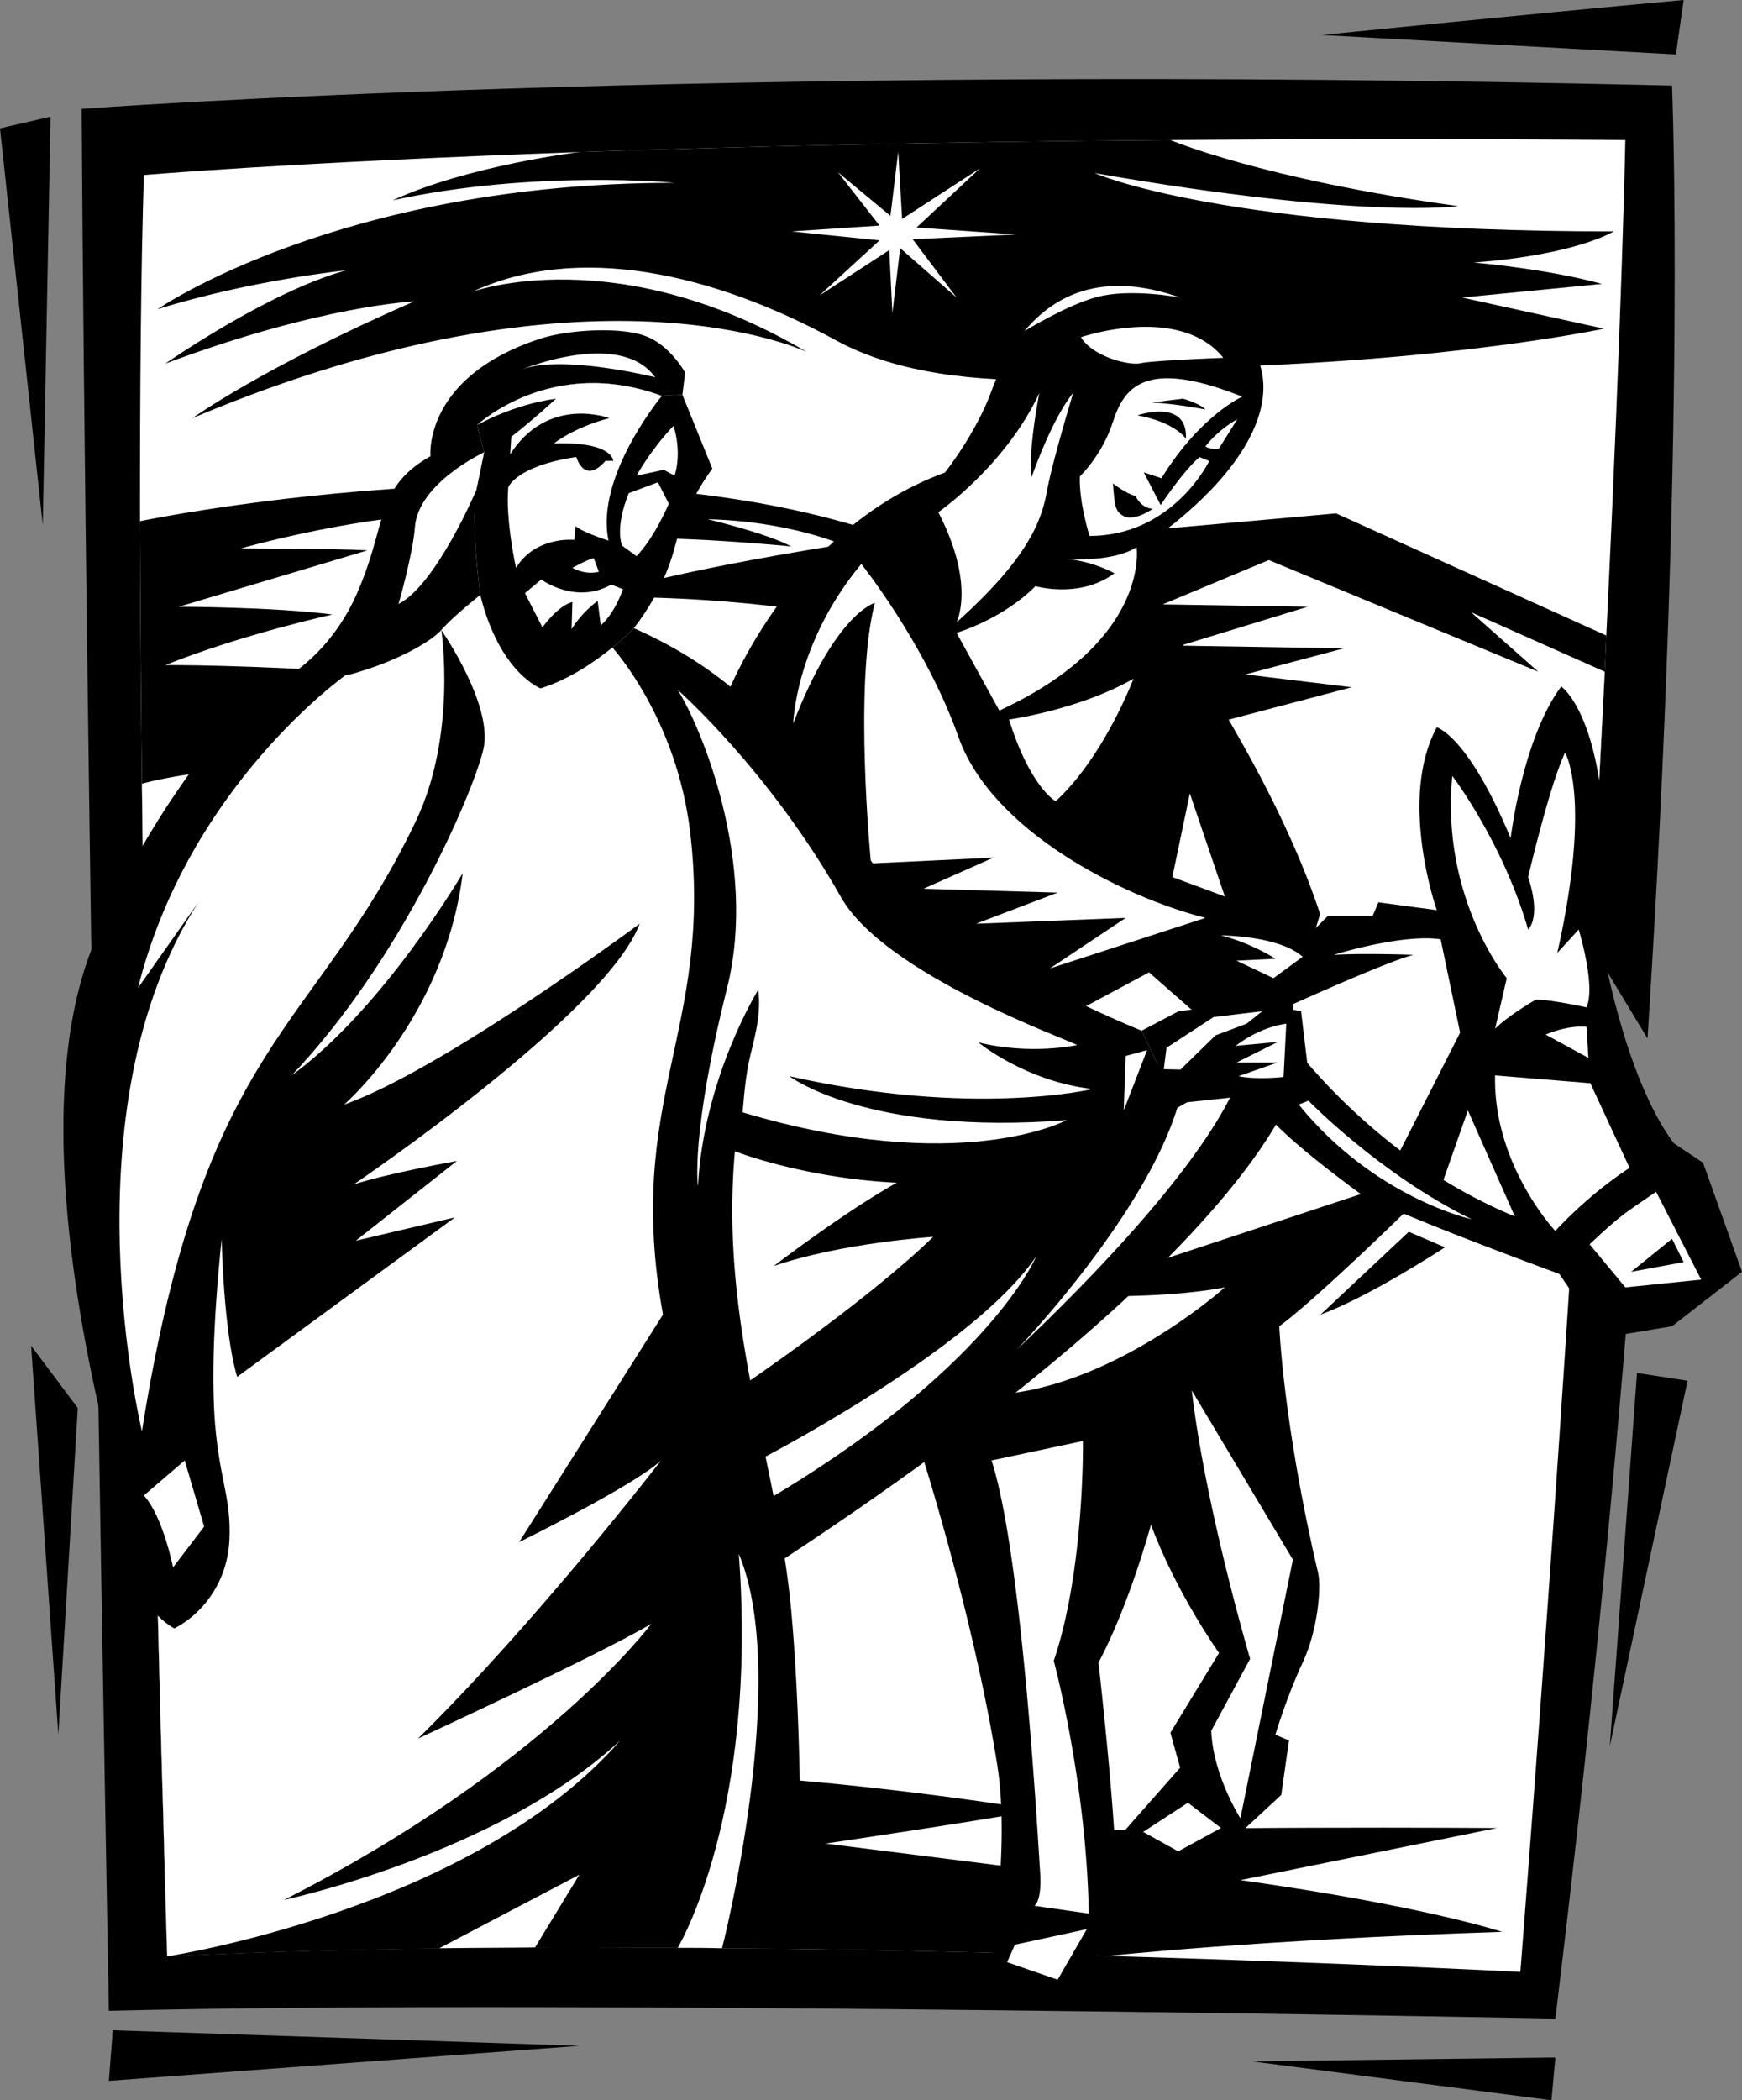
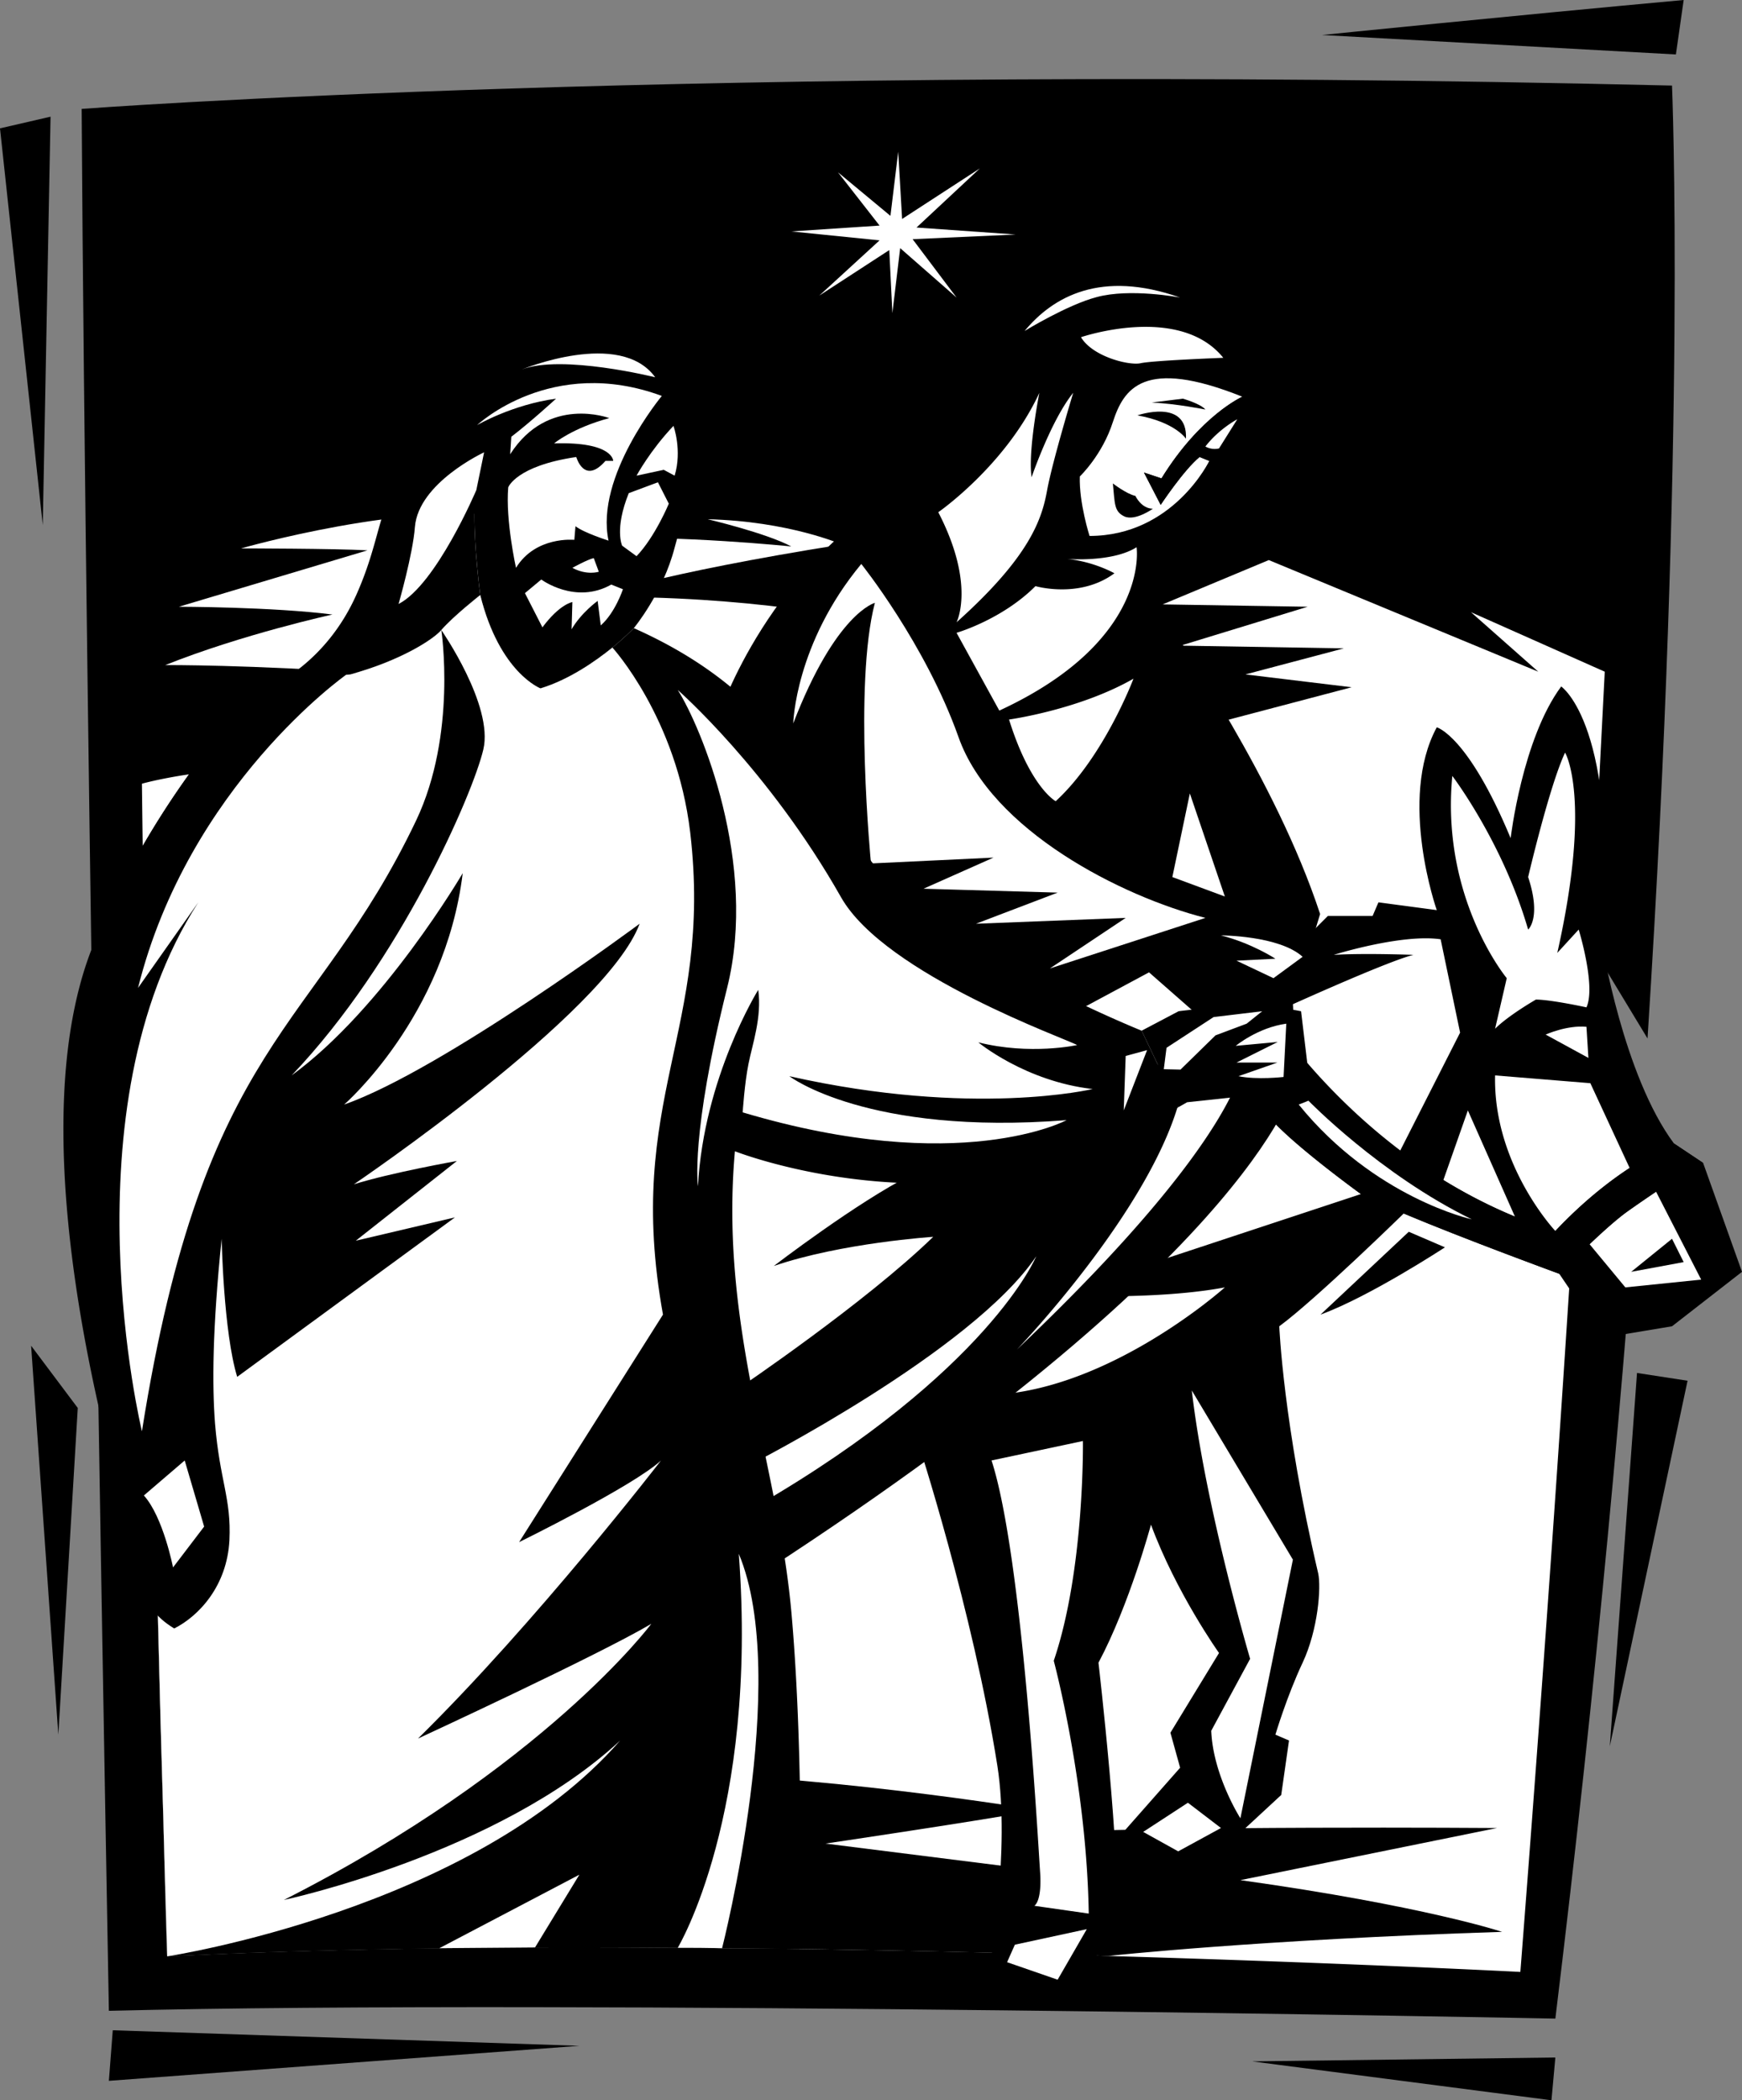
<svg xmlns="http://www.w3.org/2000/svg" width="448" height="540">
  <rect width="100%" height="100%" fill="#808080" stroke="none" />
  <path d="M21 28s157.977-11.977 409-6c0 0 3.777 88.348-6.297 245L411 246s11.648 36.98 11.402 41C417.758 353.488 410.7 431.281 400 519c0 0-253.023-4.977-372-2 0 0-6.023-323.977-7-489m7 507 1-13 120 4zM8 346l12 16-5 84zM0 33l13-3-2 105zM433 0l-2 14-91-5s48.977-4.977 93-9m-12 353 13 2-20 94zm-21 176-1 11-77-10zm0 0" />
-   <path fill="#fff" d="m345 309.098-196.7-3.301L38.103 304C37.008 247.285 36.137 186.64 36 134c-.02-34.11.242-64.863 1-89 0 0 37.156-3.223 112-5.902 39.914-1.375 90.55-2.614 152-3.098 35.387-.281 74.383-.313 117 0 0 0-.816 43.422-4.898 127.398-.106 3.028-.258 6.141-.399 9.301-1.887 38.102-4.406 83.969-7.8 137.399l-59.903-1" />
  <path fill="#fff" d="m148.3 305.797 196.7 3.3 59.902 1C401.336 367.192 396.766 432.946 391 507c0 0-44.531-2.309-106-4.102a4552.67 4552.67 0 0 0-79.398-1.8 1671.93 1671.93 0 0 0-19.899-.2 530.096 530.096 0 0 0-11.402-.101c-12.2-.11-24.465-.129-36.7-.098-8.234.059-16.472.13-24.601.2-24.426.355-48.129 1.015-70 2.101 0 0-.473-14.625-1.098-39-.414-13.488-.851-30-1.3-48.602A17336.5 17336.5 0 0 1 38.102 304l110.199 1.797" />
  <path d="M41.902 464C42.527 488.375 43 503 43 503c74.445-3.754 169.883-2.29 242-.102 0 0 38.645-4.207 101.3-6.199 0 0-19.991-6.676-67.3-13.3L385 470s-86.023-.645-122.7 1.398l24.7 12L212.3 474s36.009-5.309 54.7-8.602c0 0-60.691-10.043-102.7-9.398-41.991.691-122.398 8-122.398 8M101 51.5c36.375-7.93 72.5-4.5 72.5-4.5-86.023.023-133 32.5-133 32.5 23.977-7.477 48.5-10 48.5-10-20.023 5.523-46.5 24-46.5 24 39.977-14.977 64-16 64-16-39.023 17.023-57 30-57 30 102.977-43.477 158-17 158-17-49.023-28.977-86-15.5-86-15.5 26.977-12.477 61.477-4.977 93.5 12.5 31.977 17.523 83.426 7.242 93 7 64.977-1.477 104.5-10 104.5-10l-36.5-8 36-3.5c-14.523-3.977-33-5.5-33-5.5 26.477-1.977 36-8 36-8-100.023.023-133.5-15-133.5-15C350.477 56.523 375 53 375 53c-50.523-6.977-74-17-74-17-61.45.484-112.086 1.723-152 3.098 0 0-28.523 3.425-48 12.402m244 257.598 59.902 1c3.395-53.43 5.914-99.297 7.801-137.399.14-3.16.293-6.273.399-9.3L343.602 132l-75.301 6.7L255 150l-49.398 42L148.3 305.797l196.699 3.3" />
  <path d="M38.102 304c-.551-28.332-1.04-57.66-1.399-86.5-.074-5.328-.137-10.668-.203-16-.25-23.273-.418-46.04-.5-67.5 0 0 124.309-25.977 203 8l16 8-49.398 42L148.3 305.797 38.1 304" />
  <path fill="#fff" d="M404.902 310.098c3.395-53.43 5.914-99.297 7.801-137.399l-34.402-15.3 17.3 15.3-69.3-28.699L299 155.398l37.3.602-32.698 10 42 .7-25.301 6.698 27.3 3.301-35.3 9.301L345 309.098l59.902 1M132 133c-26.523-4.477-70 8-70 8s24.477.023 32.5.5L46 156s23.977.023 39.5 2c0 0-23.023 5.023-43 13 0 0 89.477-.477 152.5 18.5l4.5-7 22.5-23s-28.523-6.477-69.5-6c0 0 16.477-5.977 64-13.5 0 0-13.523-5.977-34.5-6.5 0 0 14.977 3.523 21.5 7 0 0-29.023-2.977-50-2L132 133" />
  <path d="m337.5 239.5 4-4H353l1.5-3.5 15 2s-10.023-28.477 0-47c0 0 7.977 2.023 19 28.5 0 0 2.977-25.477 13-39 0 0 14.977 10.023 10.5 66 0 0 5.477 34.023 18.5 51.5l7.5 5 10 28-18 14-15 2.5-4.5-2-9.5-14s-24.523-8.977-40-15.5c0 0-22.523 22.023-32 29 0 0 .977 25.023 10 63.5.805 3.57-.023 14.523-4 23-4.023 8.523-7 18.5-7 18.5l3.5 1.5-2 14L316 474l-14.5 5.5-13-8 15-17-2.5-9 12.5-20.5s-11.023-15.477-17.5-33c0 0-5.523 20.523-13.5 35.5 0 0 5.977 51.523 4.5 66L276 514l-21.5-8s5.367-30.457 2-52c-6.332-40.012-20.5-83.5-20.5-83.5l7-127.102 94.5-3.898" />
  <path fill="#fff" d="M419.102 300.297c-5.332 3.488-12.082 8.746-19.102 16.203 0 0-16.023-16.977-15.5-40l24.5 2 10.102 21.797m-29.5 12.5c-6.633-2.735-12.747-5.942-18.399-9.399L377.5 285.5l12.102 27.297m19.198 7.101c3.329-3.164 7.024-6.48 9.7-8.398a363.77 363.77 0 0 1 7.402-5.102L437.5 329l-19.5 2-9.2-11.102M280 492l-14-2s1.977-.977 1.5-8.5c-.523-7.477-4.523-81.477-12.5-106l23.5-5s.477 33.023-7.5 56.5c0 0 8.477 31.523 9 65m26.5-134.5 26 43.5-13.5 66.5s-7.023-10.977-7.5-22.5l10-18.5s-11.523-38.977-15-69M252 332s38.977 3.523 63-1c0 0-34.023 30.523-67 27.5l4-26.5m73.5-46c4.477 6.523 24.5 21 24.5 21l-56 18.5s22.477-23.477 31.5-39.5m-2.5-23.5s32.477-14.977 40.5-17c0 0-12.523-.477-20.5 0 0 0 17.477-5.477 27.5-4l5 24L359 298l-36-35.5m85-3.5s-9.023-1.977-13-2c0 0-7.023 4.023-10.5 7.5l3-13s-17.023-20.477-14-52c0 0 12.977 17.023 19.5 39.5 0 0 3.477-2.977 0-13.5 0 0 5.477-23.477 9.5-32 0 0 6.977 11.523-2 51.5l5.5-6s4.477 14.523 2 20" />
  <path d="M425.902 306.398a363.77 363.77 0 0 0-7.402 5.102c-2.676 1.918-6.371 5.234-9.7 8.398a280.57 280.57 0 0 0-7.8 7.602s-24.523-8.977-40-15.5l-11-5s-20.023-14.477-24.5-21l-9.5-21.5 11.5-2.5s15.367 23.902 43.703 41.398c5.652 3.457 11.766 6.664 18.399 9.399A107.811 107.811 0 0 0 400 316.5c7.02-7.457 13.77-12.715 19.102-16.203C425.93 295.747 430.5 294 430.5 294l7.5 5s-5.105 2.848-12.098 7.398" />
  <path fill="#fff" d="m272 509-13-4.5 2-4.5 18.5-4-7.5 13m33.5-45.5 8.5 6.5-11 6-9-5 11.5-7.5m31-180.5s18.477 19.023 42 30.5c0 0-25.023-5.477-44.5-29.5l2.5-1" />
  <path d="m419.5 327 10.5-8.5 3 6zm0 0" />
  <path fill="#fff" d="M397.5 266s5.477-2.477 10.5-2l.5 8-11-6" />
  <path d="m362.3 316.7 9.302 4s-19.293 12.655-32 17.3l22.699-21.3M333.5 277.5s-8.523 43.023-136 126l-2.7-16.402-1.698-10.598-3.2-19.5-12.601-78L172 246l14-65s15.977-44.477 57-59.5c0 0 7.977-9.977 12-21 1.477-4.102 4.102-10.125 8.5-15.402 7.36-8.887 19.664-15.762 40-8.598 32.477 11.523 25.477 37.523-4 60 0 0-3.023 16.023.5 22.5 3.477 6.523 27.977 41.023 39.5 76l-7 23 1 19.5" />
  <path fill="#fff" d="M319.5 102s-10.773 4.773-20.797 21l-4.5-1.5 4.297 8.297s5.977-9.024 10-12.297l2.5 1s-9.273 19.273-30.797 19.297c0 0-2.726-8.524-2.5-15.297 0 0 5.774-5.477 8.5-14 2.774-8.477 7.774-16.727 33.297-6.5M314 240.5s14.977.023 21 5.5l-7.5 5.5-9.5-4.5 10-.5s-6.023-3.977-14-6" />
  <path d="m311 118.5-2.5-1c-4.023 3.273-10 12.297-10 12.297l-4.297-8.297 4.5 1.5c10.024-16.227 20.797-21 20.797-21l-1.297 5.797-4.703 7.5-2.5 3.203" />
  <path d="M292.5 106.797s12.977-4.524 12.5 6c0 0-2.773-4.274-12.5-6m3.703-3.297 8-1s4.524 1.273 5.797 2.797c0 0-7.523-1.524-13.797-1.797m-10 20.797s3.524 2.726 5.797 3.203c0 0 1.477 3.273 4.5 3.297 0 0-4.523 3.226-7.297 2-2.726-1.274-2.476-3.274-3-8.5" />
  <path fill="#fff" d="M282 76.398c-7.54 1.98-18.5 8.7-18.5 8.7 7.36-8.887 19.664-15.762 40-8.598 0 0-12.855-2.477-21.5-.102m-87.2 310.7-1.698-10.598s56.875-28.977 73.398-53.5c0 0-12.191 29.55-71.7 64.098M177.3 279l12.602 78s32.575-21.977 50.098-39c0 0-23.523 1.523-41 7.5 0 0 21.477-16.477 35.5-23.5 0 0-40.188-8.027-57.2-23m26.7-93s.477-20.477 17.5-41c0 0 16.477 20.523 25 44.5 8.477 24.023 41.977 41.023 63.5 46.5l-40 13 19.5-13-38.5 1.5 21-8-34.5-1 18-8L224 222s-4.523-45.977 1-67c0 0-10.023 2.523-21 31" />
  <path fill="#fff" d="M259.5 185s17.977-2.477 32-10.5c0 0-7.523 20.023-20 31.5 0 0-6.523-3.477-12-21m42 40.5L306 204l9 26.5zm-27.2-81.8s11.677.991 18-3c0 0 3.677 23.991-35.3 42l-11-20s11.645-3.345 20.3-12c0 0 11.345 3.323 20.302-3.302 0 0-5.293-3.043-12.301-3.699M246 160s4.977-9.645-4.7-28.3c0 0 17.345-12.009 26-30.7 0 0-2.991 15.023-2 21.7 0 0 5.009-14.677 10.7-21.7 0 0-5.355 17.691-6.7 25-1.323 7.355-4.323 17.023-23.3 34m32-73.3s25.309-8.677 36.602 5.3c0 0-18.293.691-21.301 1.398-2.992.625-12.324-1.707-15.301-6.699M275 261l20.5-11 24.5 21.5s.977 19.023-58.5 75.5c0 0 38.477-39.977 43-69.5L275 261m35-146.203s1.477.976 3.5.5l4.703-7.5s-4.726 2.476-8.203 7M36.5 201.5c.066 5.332.129 10.672.203 16a225.123 225.123 0 0 1 11.899-18.402c-3.125.425-8.567 1.425-12.102 2.402" />
  <path d="M30.3 381.7c-10.495-39.188-22.882-103.458-4.8-142.2 3.68-7.914 7.57-15.715 11.203-22a225.123 225.123 0 0 1 11.899-18.402C60.632 182.734 69.5 176.5 69.5 176.5a93.44 93.44 0 0 0 20.602-3.102c12.93-3.53 21.32-8.976 23.398-11.398 2.977-3.477 10-9 10-9 4.977 20.023 15.5 24 15.5 24 7.313-2.234 14.012-6.879 18.5-10.5 3.39-2.793 5.5-5 5.5-5 35.977 16.023 44.477 38.523 61.5 60.5 16.977 22.023 69.102 43 69.102 43L303 284.7C251.645 320.69 189 296 189 296c-4.023 45.355 11.309 80.691 14.602 119.398 3.375 38.625 2 85.7 2 85.7a1671.93 1671.93 0 0 0-19.899-.2 530.096 530.096 0 0 0-11.402-.101c-12.2-.11-24.465-.129-36.7-.098-8.234.059-16.472.13-24.601.2-24.426.355-48.129 1.015-70 2.101 0 0-.473-14.625-1.098-39-.414-13.488-.851-30-1.3-48.602 0 0-4.914-13.562-10.301-33.699" />
  <path d="M123.5 153s-2.523-19.227-1-27l2-9.703-1.797-7s19.024-18.024 47.5-7.5l5.297-.297.703-5.703s-3.976-7.274-10.5-9.5c-6.476-2.274-19.476-1.524-26.5.703-30.48 9.828-28.5 30.297-28.5 30.297-14.476 8.226-10.976 17.476-19 35.5C83.727 170.773 69.5 176.5 69.5 176.5a93.44 93.44 0 0 0 20.602-3.102c12.93-3.53 21.32-8.976 23.398-11.398 2.977-3.477 10-9 10-9" />
  <path d="M163 161.5s-2.11 2.207-5.5 5c-4.488 3.621-11.188 8.266-18.5 10.5 0 0-10.523-3.977-15.5-24 0 0-2.523-19.227-1-27l2-9.703-1.797-7s19.024-18.024 47.5-7.5l5.297-.297 7.703 19s-6.726 8.523-9.703 20.297C170.477 152.523 163 161.5 163 161.5m140 123.2-9.398-19.7 9.5-5s18.875-2.645 31.5 0L337 280l-31.7 3.398-2.3 1.301M40.602 415.398s1.28 1.512 4.199 3.301C51.113 415.523 58.395 407.801 59 396c.508-10.8-2.488-15.297-3.7-30l-13 6.398-12 9.301c5.388 20.137 10.302 33.7 10.302 33.7" />
  <path fill="#fff" d="M75 276.5c23.645-17.219 44-52 44-52-4.523 37.023-30.5 59.5-30.5 59.5 25.477-8.977 76-46.5 76-46.5-8.523 23.023-73.5 67-73.5 67 9.477-2.977 26.5-6 26.5-6l-26 20.5 25.5-6-56 41c-3.523-11.477-4-35.5-4-35.5-2.418 23.555-2.441 37.781-1.7 47.5 1.212 14.703 4.208 19.2 3.7 30-.605 11.8-7.887 19.523-14.2 22.7-2.917-1.79-4.198-3.302-4.198-3.302.449 18.602.886 35.114 1.3 48.602.625 24.375 1.098 39 1.098 39s78.477-11.977 116.5-55.5c-31.547 29.27-86.5 41-86.5 41 66.977-33.977 94.5-71 94.5-71-13.523 8.023-60 29.5-60 29.5 30.477-29.977 62.5-71.5 62.5-71.5-7.023 6.523-36.5 21-36.5 21l37-58.5c-10.023-55.477 12.977-72.977 7-124-3.496-29.48-20-47.5-20-47.5-4.488 3.621-11.188 8.266-18.5 10.5 0 0-10.523-3.977-15.5-24 0 0-7.023 5.523-10 9 0 0 13.477 19.355 10.8 30.7-2.655 11.323-21.323 54.491-49.3 83.8m62.602 224.2c-8.235.058-16.473.128-24.602.198L149 482l-11.398 18.7M190 399.5c5.016 66.965-15.7 101.297-15.7 101.297 3.798-.004 7.579.023 11.403.101 0 0 17.774-69.375 4.297-101.398" />
  <path fill="#fff" d="M174.3 177.398s23.462 20.559 42 53.301c11.345 19.992 58.677 36.656 60.7 38 0 0-12.023 2.656-25.398-.699 0 0 12.043 10.023 29.398 12 0 0-30.691 7.355-78-3.3 0 0 19.977 15.323 71.3 11.3 0 0-27.323 14.691-83.3-2 0 0 .477-7.477 1.5-12.5.977-4.977 3.477-11.977 2.5-19 0 0-14.023 22.523-15.5 50.5 0 0-2-13.063 7.5-51 7.977-31.977-6.691-67.145-12.7-76.602M289.5 271.5l5.5-1.5-6 15.5zM89 173.5S48.477 202.023 35.5 254L51 232c-34.523 53.523-14.5 136-14.5 136C52.477 267.023 80.977 265.523 107 211c10.578-22.2 6.5-49 6.5-49-2.078 2.422-10.469 7.867-23.398 11.398m41.398-61.101-.297 4.5c9.774-15.274 25.5-9.297 25.5-9.297-9.476 2.523-14.203 6.5-14.203 6.5 15.227-.477 15.203 4.5 15.203 4.5h-2c-5.476 6.273-7.5-1-7.5-1-15.476 2.273-17.5 7.797-17.5 7.797-.726 8.476 2 20.703 2 20.703 5.024-8.227 15-7.203 15-7.203l.297-3.5c2.227 1.726 8.5 3.703 8.5 3.703-3.523-16.477 13.703-37.203 13.703-37.203-28.476-10.524-47.5 7.5-47.5 7.5s9.024-5.274 20.297-6.797c0 0-6.273 5.773-11.5 9.797M37 384.5l10.5-9 5 17-8 10.5s-2.523-12.977-7.5-18.5M303.602 275l-4.301-.102.699-5.5 12.102-7.898 12.5-1.5-4 3.2-8 3-9 8.8m27.198-11.8-.698 13.698s-6.793.793-11.602-.199l10-3.5H318l10.602-5.3-10.801 1s5.676-4.708 13-5.7M135 152.5l4.203-3.5s8.774 6.523 18 1.297l3 1.203s-1.976 6.023-5.703 9.297l-.797-6.297s-4.226 3.023-6.703 7.297l.203-7s-3.226.476-7.703 6.5L135 152.5m12.203-6.5s4.024-2.227 5.5-2.5L154 147s-3.023 1.023-6.797-1m16.5-3L160 140.297s-2.023-4.274 1.703-13.5l7.5-2.797 2.797 5.5s-3.523 8.523-8.297 13.5m9.797-20.703-2.797-1.5-7 1.5s3.524-6.524 9.5-12.797c0 0 2.274 6.273.297 12.797M106.703 135.5c-.508 6.93-4.203 19.797-4.203 19.797 9.727-5.024 20-29.297 20-29.297l2-9.703s-16.895 7.82-17.797 19.203M168.5 97s-24.023-5.977-34.297-2c0 0 25.274-10.477 34.297 2M231 39l1 17.297 20-13L235.703 58.5l25.5 1.797-26.5 1.203L246 76.5l-14.5-12.703-2 16.703-.797-16.203-18 11.703 15.5-14.203L203.5 59.5l22.703-1.5L215.5 44.297 229 55.5l2-16.5" />
</svg>